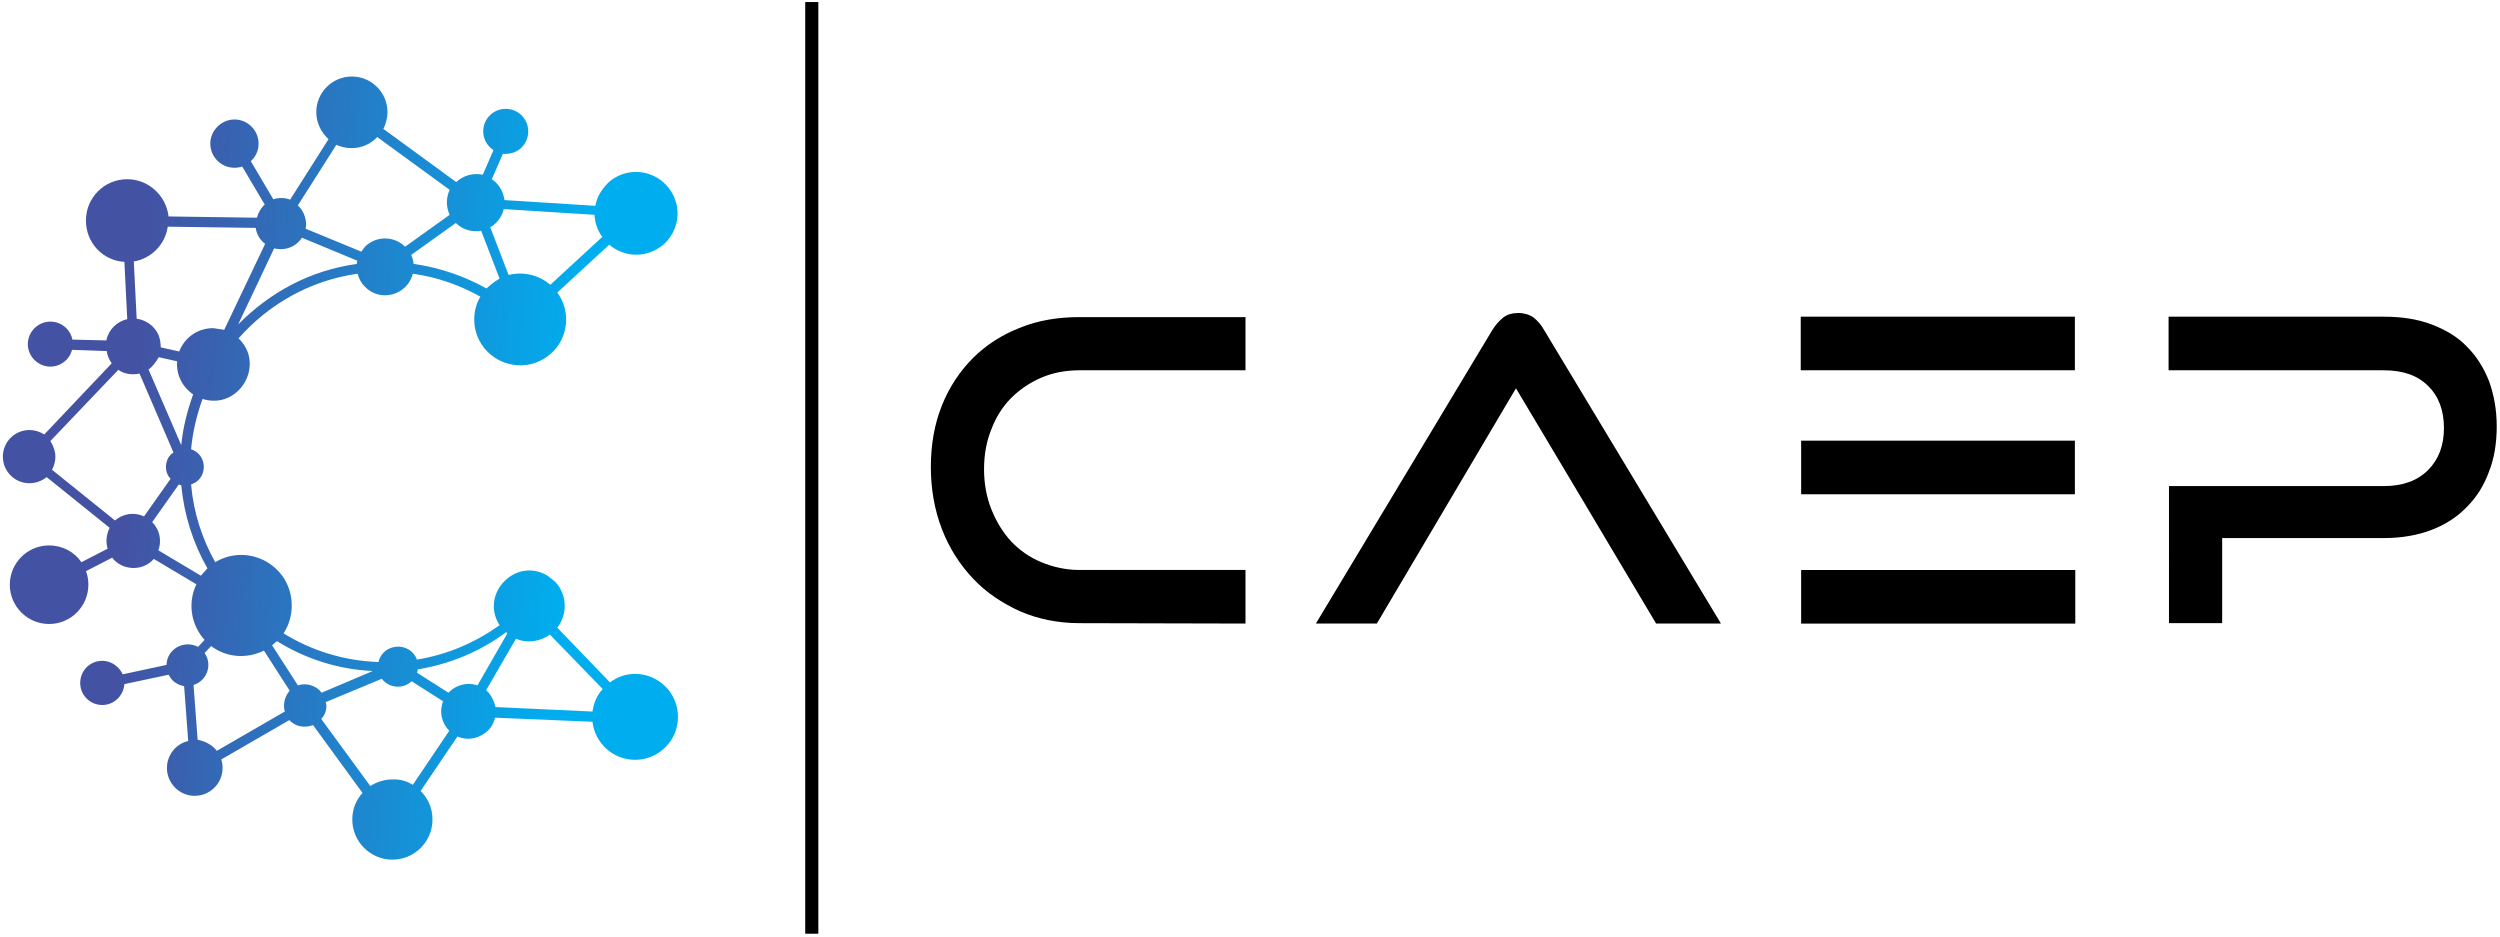
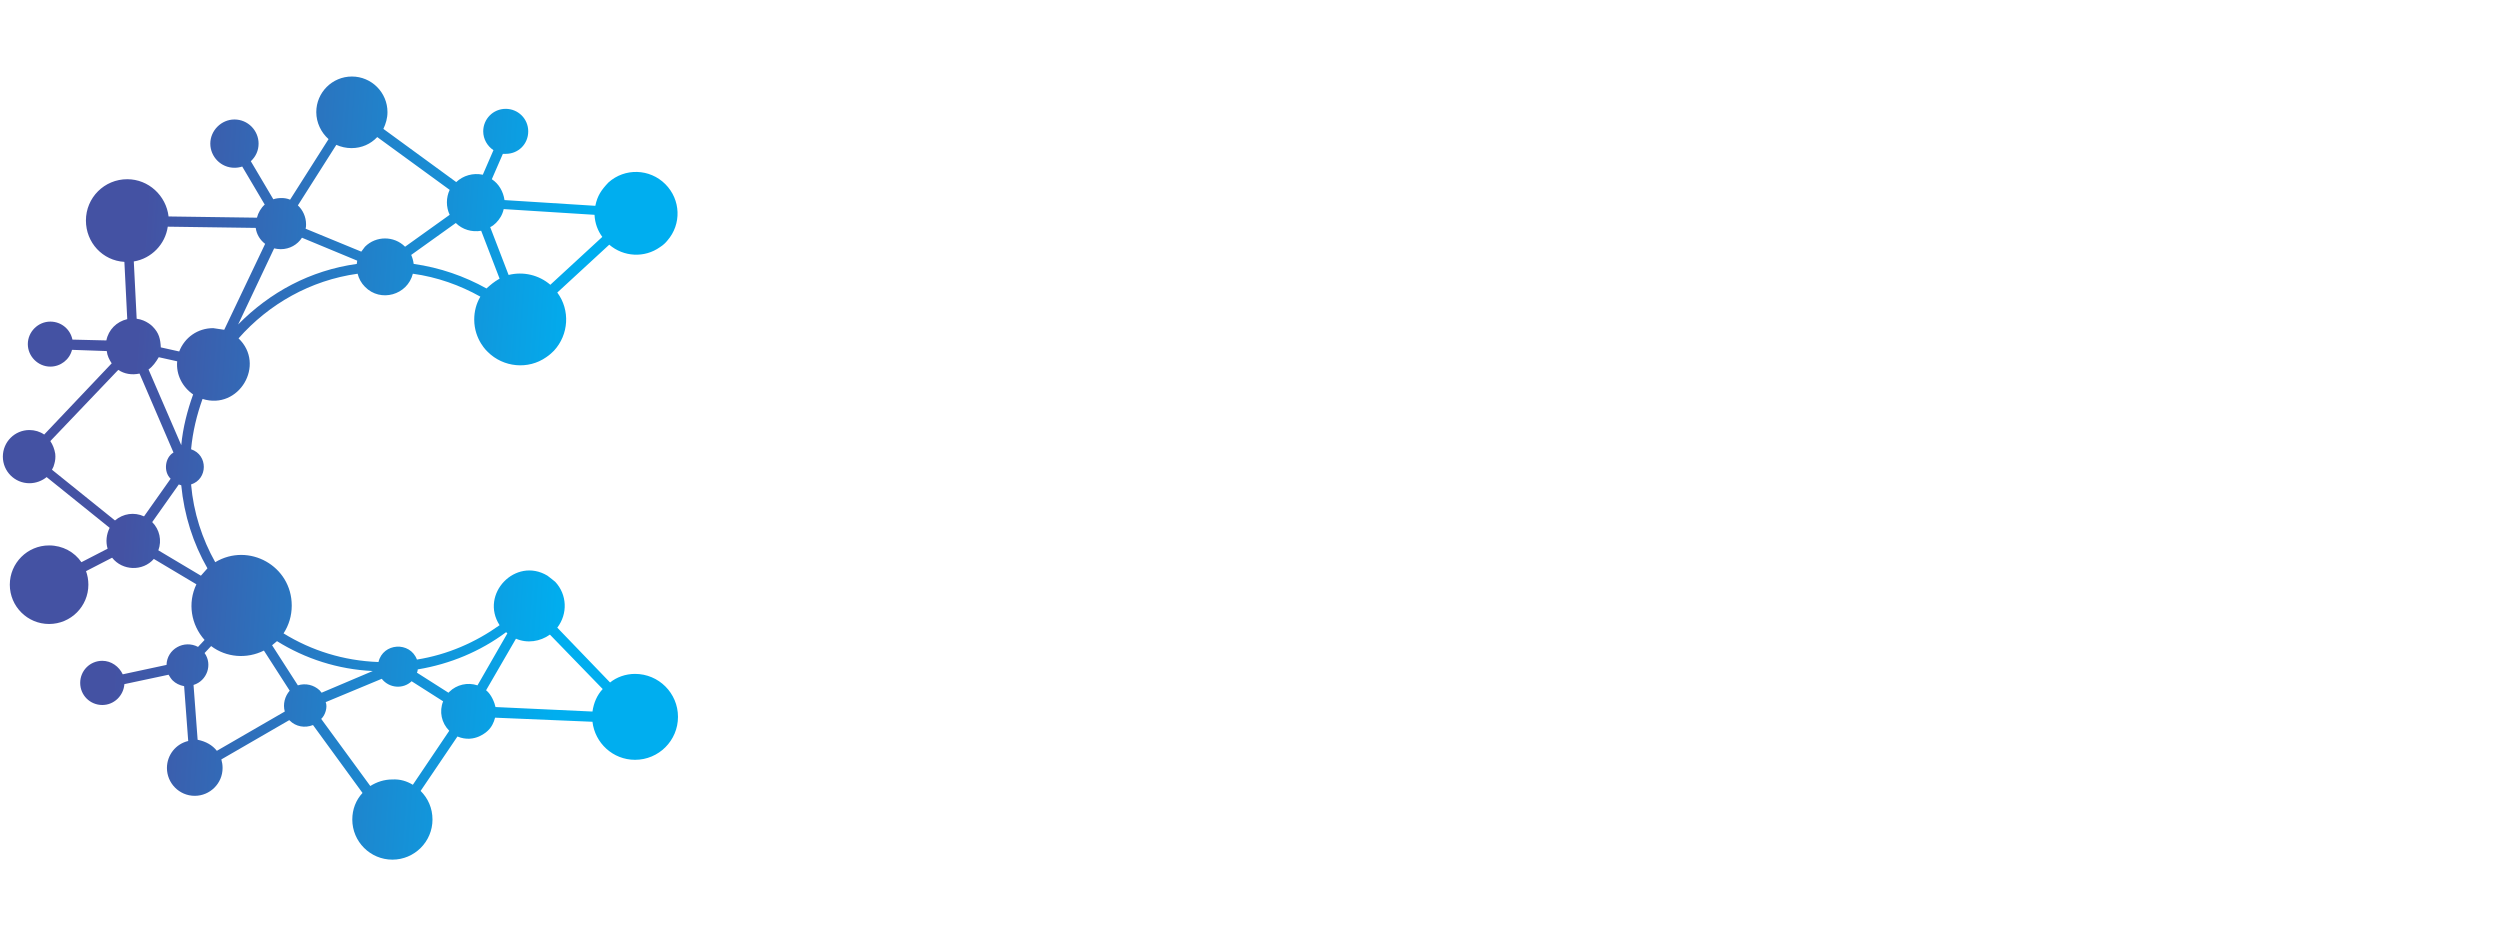
<svg xmlns="http://www.w3.org/2000/svg" version="1.1" x="0px" y="0px" width="611px" height="229px" viewBox="-0.5 -0.5 611 229" enable-background="new -0.5 -0.5 611 229" xml:space="preserve">
  <defs>
</defs>
  <linearGradient id="SVGID_3_" gradientUnits="userSpaceOnUse" x1="53.081" y1="453.288" x2="9.414" y2="456.342" gradientTransform="matrix(2.478 0 0 -2.478 7.661 1240.362)">
    <stop offset="0" style="stop-color:#00AEEF" />
    <stop offset="1" style="stop-color:#4452A3" />
  </linearGradient>
  <path fill="url(#SVGID_3_)" d="M154.7,164.2c5.8,0,10.5,4.7,10.5,10.5c0,5.8-4.7,10.5-10.5,10.5c-5.4,0-9.8-4.1-10.4-9.3l-23.8-1    c-0.3,1.2-0.9,2.4-1.8,3.2c0,0-3.1,3.2-7.4,1.4l-9,13.3c1.8,1.8,2.9,4.2,2.9,7c0,5.4-4.4,9.8-9.8,9.8s-9.8-4.4-9.8-9.8    c0-2.5,0.9-4.8,2.5-6.5L76,176.7c-2,0.8-4.2,0.4-5.7-1.1l-0.1-0.1l-16.6,9.6c0.2,0.7,0.3,1.4,0.3,2.1c0,3.8-3.1,6.8-6.8,6.8    c-3.8,0-6.8-3.1-6.8-6.8c0-3.2,2.2-5.9,5.2-6.6l-1-13.4c-1.1-0.2-2.1-0.7-2.8-1.4c-0.4-0.4-0.7-0.9-1-1.4l-10.8,2.3    c-0.2,2.8-2.5,5.1-5.4,5.1c-3,0-5.4-2.4-5.4-5.4c0-3,2.4-5.4,5.4-5.4c2.2,0,4.1,1.4,5,3.3l10.7-2.3c0.1-3.9,4.3-6.2,7.7-4.4    l1.6-1.7c-3.3-3.7-4.2-9-2-13.6l-10.4-6.2c-2.7,3.1-7.7,2.9-10.2-0.3l-6.4,3.3l0-0.1c0.4,1.1,0.6,2.2,0.6,3.4    c0,5.3-4.3,9.6-9.6,9.6c-5.3,0-9.6-4.3-9.6-9.6s4.3-9.6,9.6-9.6c3.3,0,6.2,1.6,7.9,4.1l6.4-3.3c-0.5-1.7-0.3-3.5,0.5-5.1    l-15.4-12.4c-1.1,0.9-2.6,1.5-4.2,1.5c-3.6,0-6.5-2.9-6.5-6.5c0-3.6,2.9-6.5,6.5-6.5c1.3,0,2.6,0.4,3.6,1.1l16.5-17.4    c-0.6-0.9-1.1-1.9-1.2-3L17.1,85c-0.6,2.4-2.8,4.1-5.3,4.1c-3,0-5.5-2.5-5.5-5.5c0-3,2.5-5.5,5.5-5.5c2.7,0,4.9,1.9,5.4,4.4    l8.3,0.2c0.5-2.6,2.5-4.6,5.1-5.2l-0.7-14c-5.3-0.3-9.4-4.7-9.4-10.1c0-5.6,4.5-10.1,10.1-10.1c5.2,0,9.5,4,10.1,9.1l21.6,0.3    c0.3-1.2,1-2.4,1.9-3.2l-5.5-9.3c-0.6,0.2-1.2,0.3-1.9,0.3c-3.3,0-5.9-2.7-5.9-5.9s2.7-5.9,5.9-5.9c3.3,0,5.9,2.7,5.9,5.9    c0,1.7-0.7,3.2-1.9,4.3l0,0l5.5,9.3c0.6-0.2,1.3-0.3,2-0.3c0.7,0,1.4,0.1,2.1,0.4l9.4-14.8l0,0c-1.8-1.6-3-4-3-6.6    c0-4.8,3.9-8.7,8.7-8.7c4.8,0,8.7,3.9,8.7,8.7c0,1.5-0.4,2.8-1,4.1l0,0L111,44c1.7-1.6,4.1-2.3,6.5-1.8l2.6-6    c-1.5-1-2.5-2.7-2.5-4.6c0-3,2.4-5.5,5.5-5.5c3,0,5.5,2.4,5.5,5.5s-2.4,5.5-5.5,5.5c-0.2,0-0.4,0-0.7,0l-2.7,6.2    c1.7,1.1,2.8,3,3.1,5.1l22.2,1.4c0.5-2.5,1.5-3.9,3.2-5.7c4-3.6,10.1-3.4,13.9,0.4c3.8,3.8,4,9.8,0.5,13.8c-0.4,0.5-1,1.1-1.8,1.6    c-3.8,2.7-8.9,2.4-12.4-0.6l-12.7,11.7c3.2,4.3,2.8,10.3-0.8,14.2c-0.4,0.4-1,1-1.9,1.6c-4.4,3.1-10.5,2.5-14.3-1.3    c0,0-3.3-2.9-3.3-7.9c0-2,0.5-3.9,1.5-5.6c-5-2.8-10.6-4.8-16.5-5.6c-1.3,5.2-7.9,7.1-11.7,3.2c-0.9-0.9-1.5-2-1.8-3.2    c-11.5,1.6-21.7,7.4-29.1,15.8c6.7,6.4,0.1,17.6-8.8,14.8c-1.4,3.9-2.4,8-2.8,12.3c4.2,1.4,4.1,7.3,0,8.6c0.6,6.9,2.7,13.3,5.9,19    c8.2-4.9,18.7,0.9,18.7,10.6c0,2.5-0.7,4.8-2,6.8c6.8,4.2,14.7,6.7,23.2,7c1.1-4.7,7.7-5.1,9.4-0.6c7.5-1.2,14.3-4.2,20.2-8.4    c-4.9-7.6,3.9-16.8,11.7-12.1c0.8,0.6,1.4,1.1,1.9,1.5c2.9,3.1,3.1,7.8,0.5,11.2l12.9,13.4C150.2,165,152.4,164.2,154.7,164.2z     M11.8,107.3c0.6,0.9,1,1.9,1.2,3.1c0.1,0.9,0,1.7-0.2,2.4c-0.1,0.5-0.3,1-0.6,1.5l15.4,12.4c2-1.7,4.7-2.1,7.1-1l6.5-9.2    c-1.8-1.7-1.4-5.2,0.7-6.4l-8.3-19.3c-1.9,0.4-3.7,0.1-5.2-0.9L11.8,107.3z M52.5,183l16.6-9.6c-0.5-1.8,0-3.7,1.2-5.1l-6.3-9.8    c-4.2,2.1-9.2,1.7-12.9-1.1l-1.6,1.7c2,2.8,0.6,6.8-2.7,7.8l1,13.4C49.8,180.7,51.4,181.6,52.5,183z M100.4,191.3l8.9-13.2    c-1.9-1.9-2.5-4.7-1.5-7.2l-7.7-4.9c-2.1,2-5.5,1.7-7.3-0.6l-13.7,5.7c0.5,1.2-0.1,3.2-1.1,4.1L90,191.6c1.6-1,3.4-1.6,5.4-1.6    C97.3,189.9,98.9,190.4,100.4,191.3z M72.3,49.7c1.2,1.1,2,2.8,2,4.6c0,0.4,0,0.7-0.1,1.1L87.8,61c0.3-0.4,0.6-0.8,0.9-1.2    c2.7-2.7,7.1-2.7,9.8,0l10.9-7.8c-0.9-1.9-0.9-4.2,0-6.1L91.7,33l0,0c-1.6,1.7-3.8,2.7-6.3,2.7c-1.3,0-2.6-0.3-3.7-0.8l0,0    L72.3,49.7z M73.3,57.6c-1.1,1.7-3,2.8-5.2,2.8c-0.6,0-1.1-0.1-1.6-0.2l-8.8,18.6c7.8-7.9,17.6-13.2,29-14.8l0.1-0.8L73.3,57.6z     M64.3,59.1c-1.2-0.9-2.1-2.3-2.3-3.9l-21.5-0.3c-0.6,4.3-4,7.8-8.3,8.5l0.7,14c2.4,0.3,3.9,1.9,3.9,1.9c1.6,1.6,1.9,3.1,2,5.1    l4.5,1c1.3-3.4,4.5-5.7,8.3-5.7l2.7,0.4L64.3,59.1z M144.3,173.4c0.3-2.1,1.1-4,2.5-5.5l-12.9-13.3c-2.4,1.7-5.5,2.2-8.3,1    l-7.3,12.6c1.3,1,2.1,3.1,2.3,4.1L144.3,173.4z M38.3,86.8c-0.7,1.2-1.5,2.3-2.5,3l8,18.5c0.4-4.3,1.5-8.5,2.9-12.4    c-2.6-1.8-4.2-4.8-3.9-8.1L38.3,86.8z M43.2,117.9l-6.5,9.2c1.8,1.8,2.4,4.5,1.5,6.9l10.4,6.2l1.6-1.8c-3.5-6.1-5.7-13-6.4-20.3    L43.2,117.9z M67.2,156.2l-1.2,1l6.3,9.8c1.9-0.6,3.9-0.1,5.3,1.2c0.2,0.2,0.3,0.4,0.5,0.6l12.5-5.3    C82.1,163.1,74.1,160.5,67.2,156.2z M101.6,163.1c0,0.3-0.1,0.6-0.2,0.8l7.7,4.9l0.2-0.2c1.8-1.8,4.5-2.4,6.9-1.6l7.3-12.7    l-0.3-0.3C116.9,158.7,109.5,161.8,101.6,163.1z M100.6,64c6.4,0.9,12.4,3,17.8,6c1-0.9,1.8-1.6,3.2-2.4c-1.5-3.9-3-7.8-4.5-11.7    c-2.3,0.4-4.6-0.3-6.2-1.9l-10.9,7.8C100.3,62.5,100.5,63.2,100.6,64z M120.7,54c-0.4,0.4-0.9,0.8-1.4,1l4.5,11.7    c3.6-0.9,7.4,0,10.2,2.4l12.7-11.7c-1.1-1.5-1.8-3.3-1.9-5.4l-22.2-1.4C122.3,52,121.6,53.1,120.7,54z" />
-   <path d="M263.3,151.8c-5.2,0-10.1-1-14.5-2.9c-4.4-2-8.3-4.6-11.5-8s-5.8-7.4-7.6-12.1c-1.8-4.7-2.7-9.7-2.7-15.2    c0-5.5,0.9-10.5,2.7-15s4.4-8.4,7.6-11.6s7.1-5.7,11.5-7.4c4.4-1.8,9.3-2.6,14.5-2.6h40.6V90h-40.6c-3.4,0-6.5,0.6-9.3,1.8    c-2.8,1.2-5.3,2.9-7.4,5c-2.1,2.1-3.7,4.7-4.8,7.6c-1.2,2.9-1.8,6.2-1.8,9.8c0,3.5,0.6,6.8,1.8,9.8c1.2,3,2.8,5.6,4.8,7.8    c2.1,2.2,4.5,3.9,7.4,5.1s6,1.9,9.3,1.9h40.6v13.1L263.3,151.8L263.3,151.8z M506.6,76.9h-67V90h67V76.9z M506.6,107.2h-66.9v13.1    h66.9V107.2z M506.7,138.8h-67v13.1h67V138.8z M542.5,118.3h9.6h2.9h27.1c4.6,0,8.2-1.3,10.8-3.9c2.6-2.6,3.9-6,3.9-10.3    c0-4.3-1.3-7.8-3.9-10.3c-2.6-2.6-6.2-3.8-10.8-3.8H555h-12.5h-13V76.9h52.7c4.3,0,8.2,0.6,11.6,1.9s6.3,3,8.6,5.4    c2.3,2.3,4.1,5.1,5.4,8.4c1.2,3.3,1.9,7,1.9,11.1c0,4.1-0.6,7.8-1.9,11.1c-1.2,3.3-3,6.2-5.4,8.6c-2.3,2.4-5.2,4.3-8.6,5.6    s-7.3,2-11.6,2h-27.1h-2.9h-9.6v20.8h-13V131v-12.7L542.5,118.3L542.5,118.3z M404.2,151.8L393,133l-6.3-10.6l-16.7-28l-34,57.5    h-14.9l43.1-71.7c0.8-1.3,1.7-2.3,2.7-3.1c1-0.8,2.3-1.1,3.7-1.1c1.4,0,2.7,0.4,3.7,1.1c1,0.8,1.9,1.8,2.6,3.1l43.2,71.7H404.2z" />
-   <path d="M199.5,0h-3.2v227.7h3.2V0z" />
</svg>